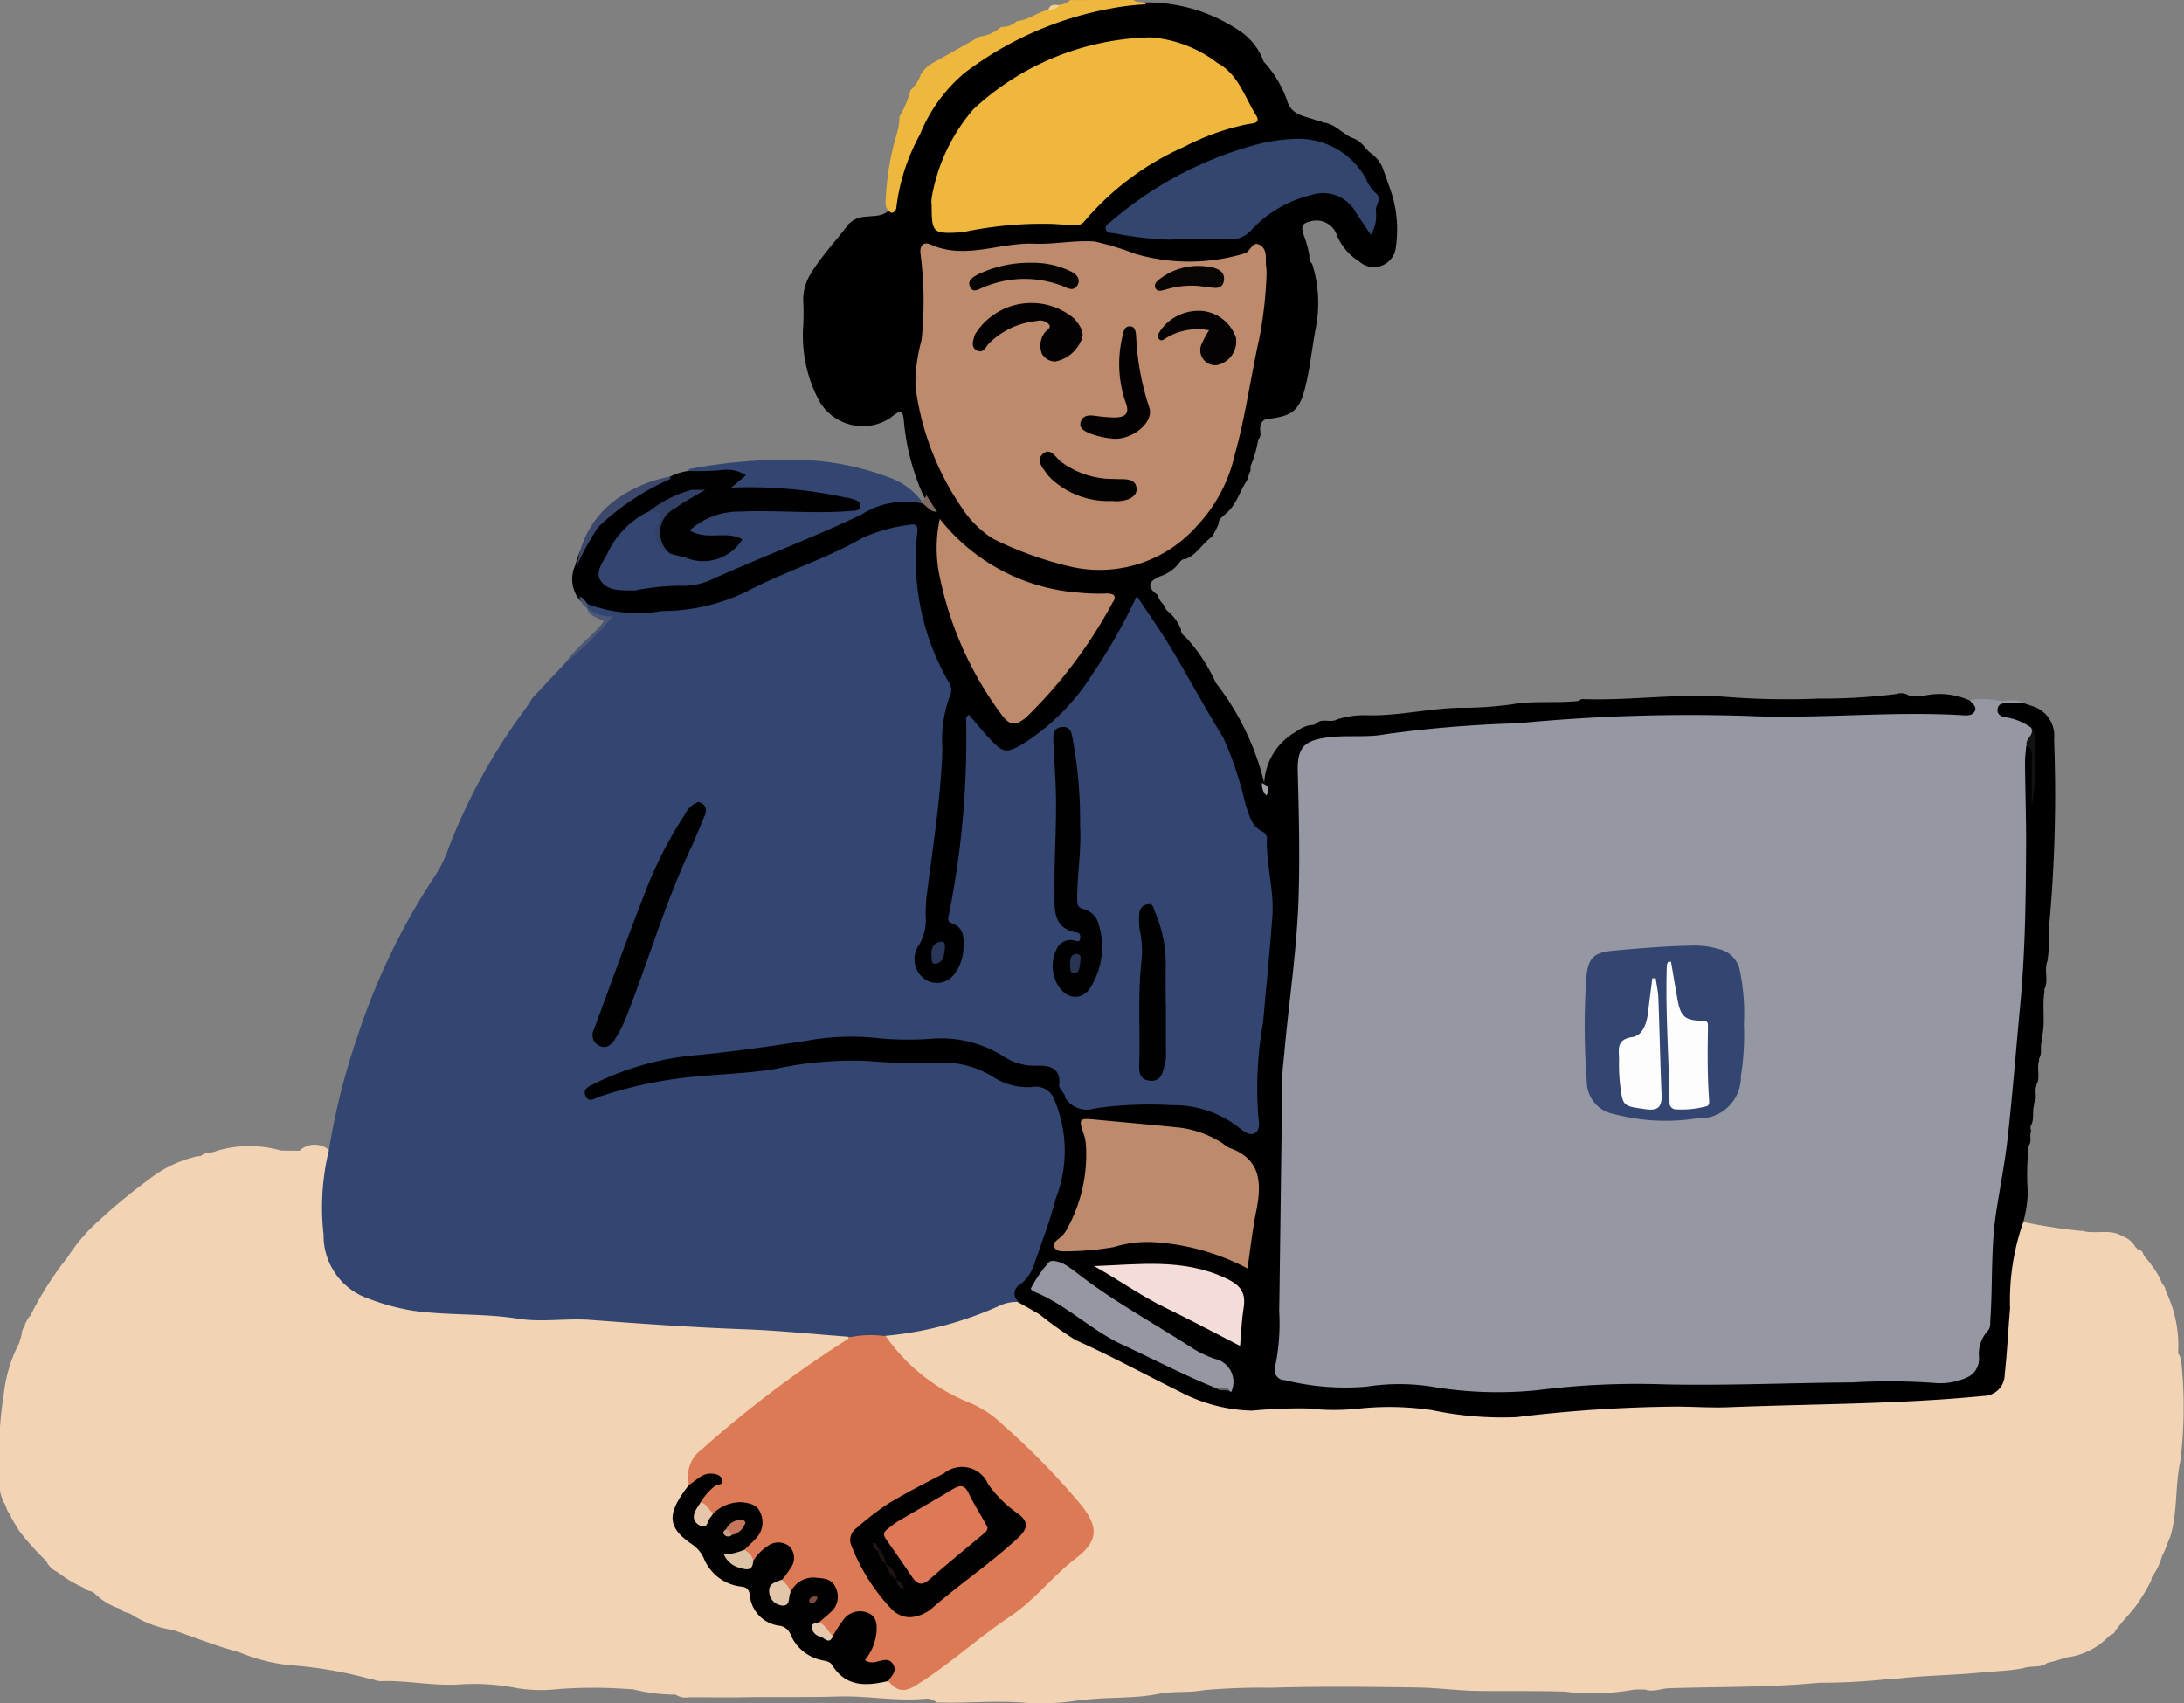
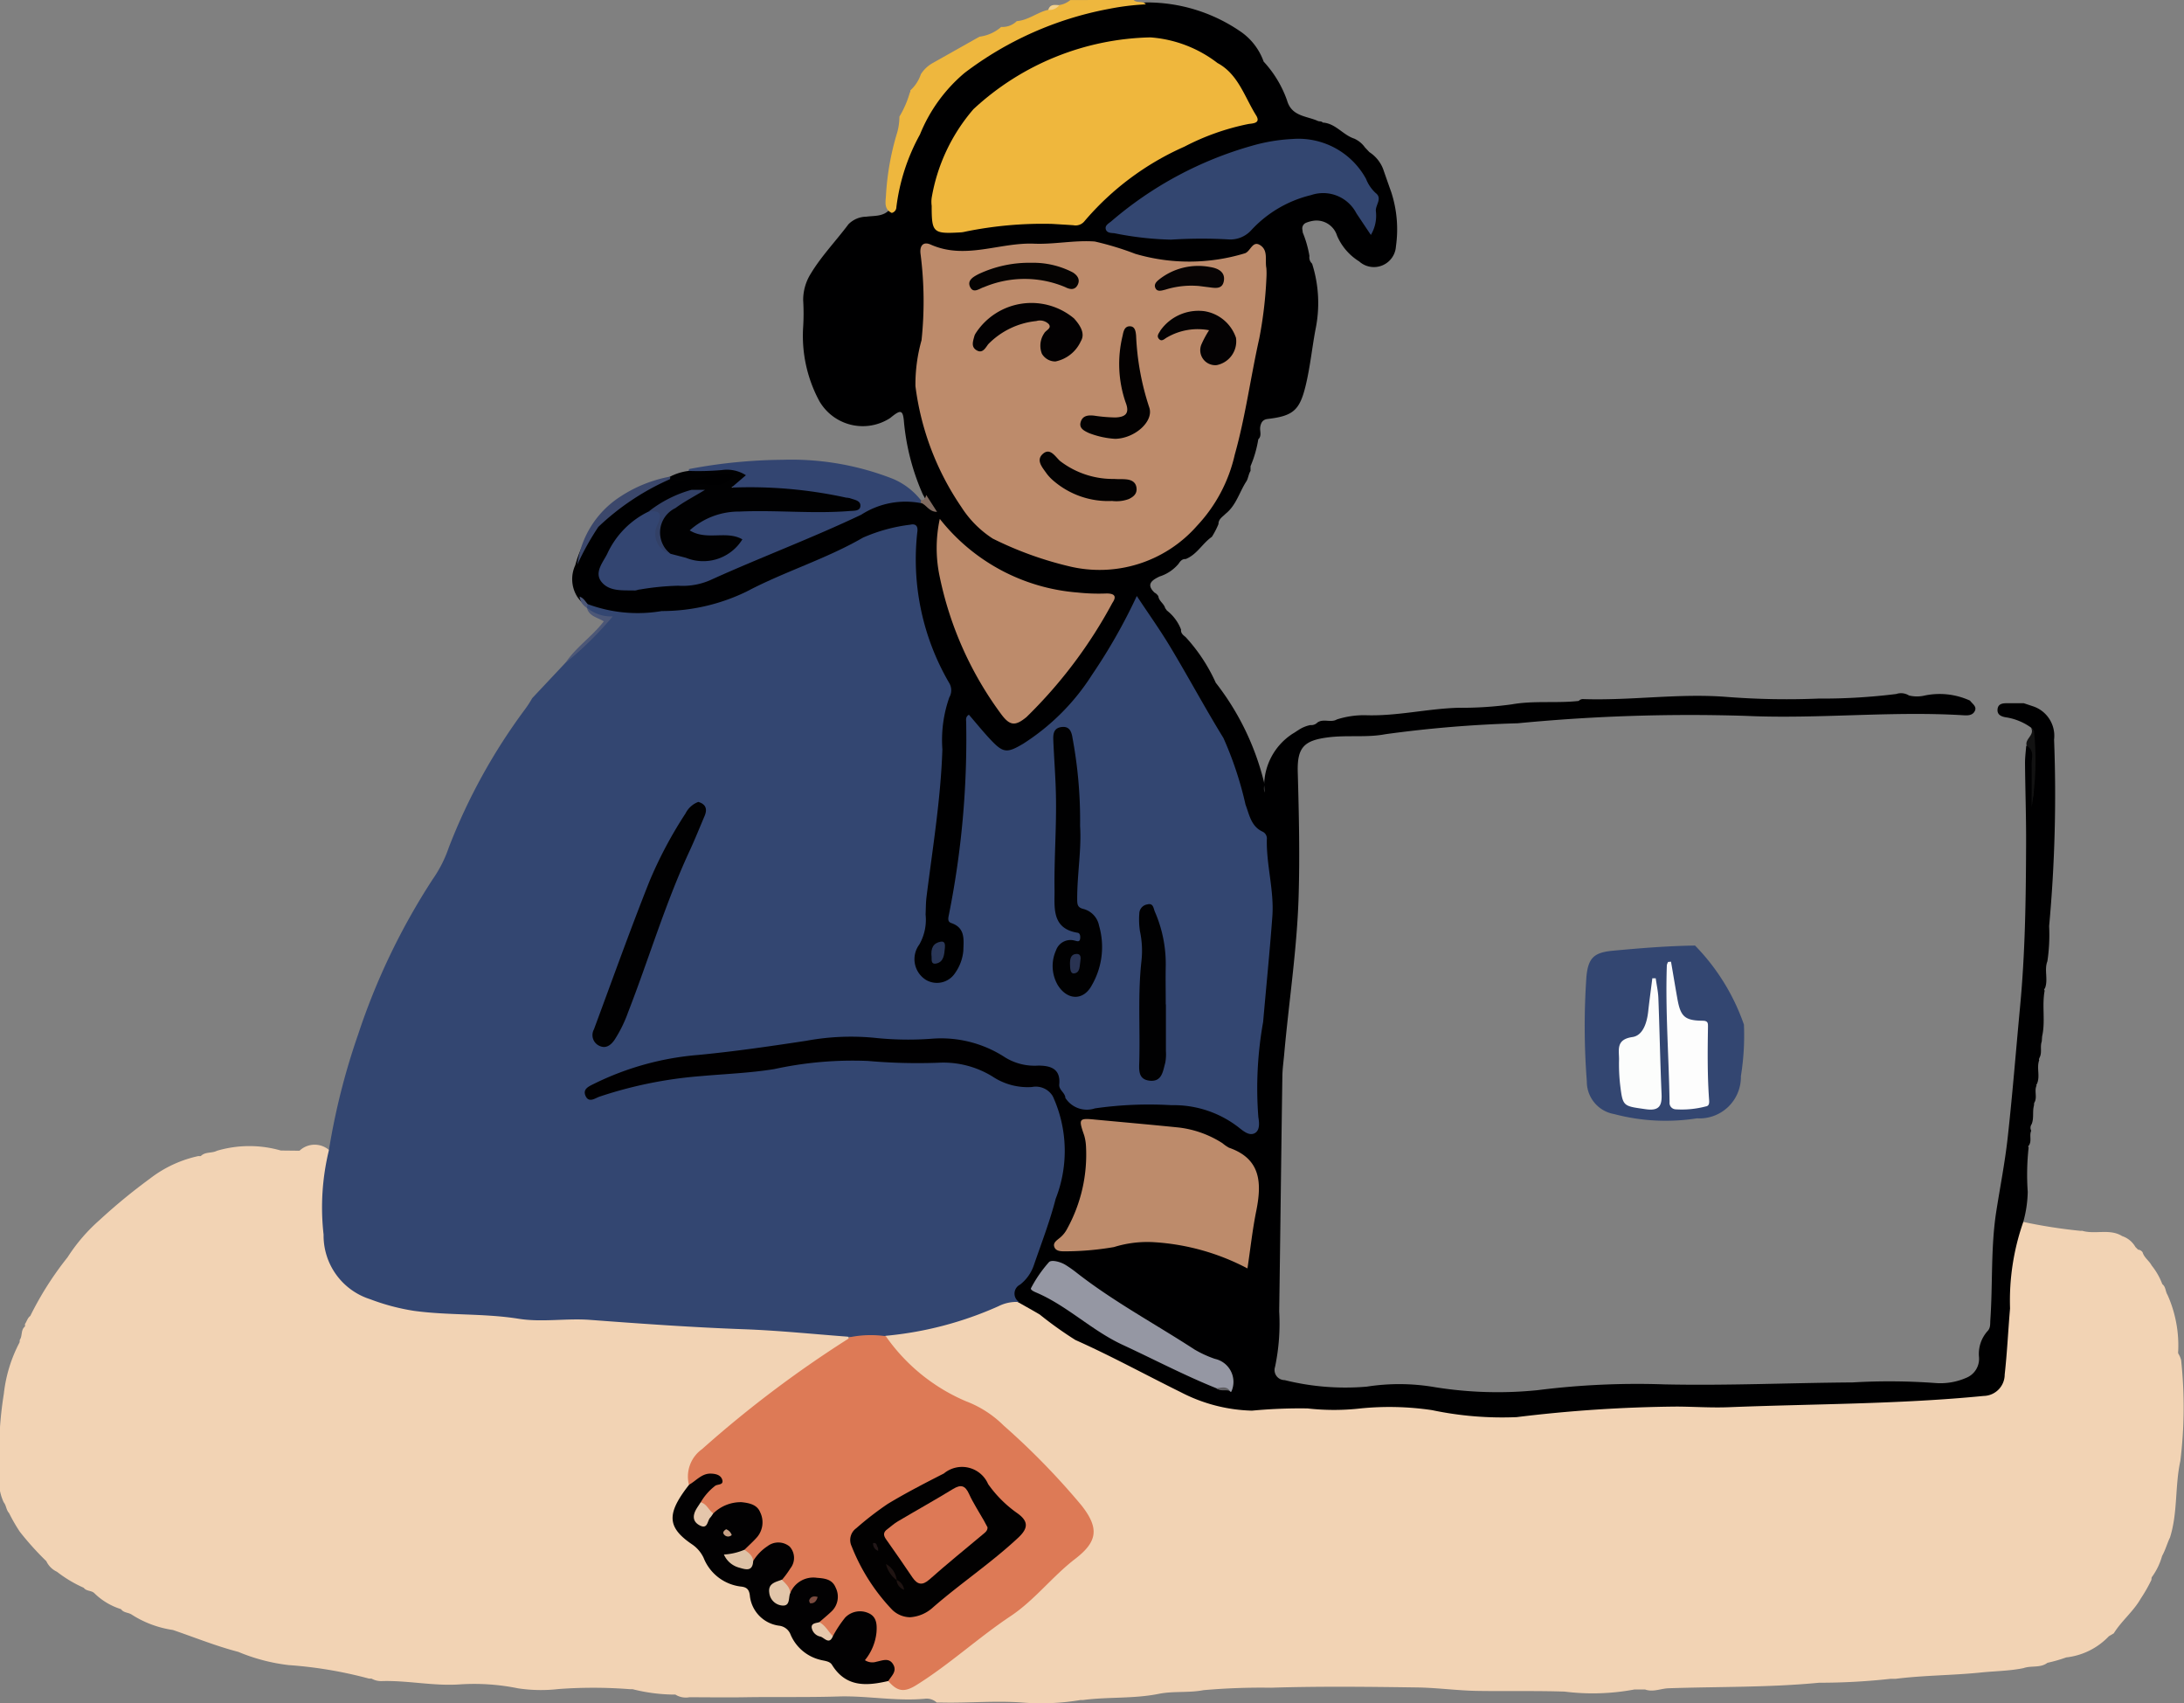
<svg xmlns="http://www.w3.org/2000/svg" width="75.445" height="58.819" viewBox="0 0 75.445 58.819">
  <rect x="0" y="0" width="75.445" height="58.819" fill="#808080" stroke="none" />
  <g id="coworking" transform="translate(-132.766 -247.12)">
    <path id="Path_9109" data-name="Path 9109" d="M207.093,431.187a2.358,2.358,0,0,1,.369.646c.123.092.105.255.18.371h0a4.283,4.283,0,0,1,.369,1.936.28.28,0,0,0,0,.086.809.809,0,0,1,.1.226,15.15,15.15,0,0,1-.026,3.485c-.191.877-.086,1.787-.358,2.646-.1.207-.158.433-.272.635h0a2.3,2.3,0,0,1-.36.741.379.379,0,0,0-.009.086,5.237,5.237,0,0,1-.369.648l0,0c-.253.444-.661.765-.932,1.2l-.169.1a2.4,2.4,0,0,1-1.475.732h0a5.038,5.038,0,0,1-.646.185l0,0c-.248.189-.56.088-.831.185h0c-.49.1-.987.1-1.481.152-.98.1-1.965.094-2.943.218l-.178,0a22.325,22.325,0,0,1-2.457.134c-1.729.167-3.468.132-5.2.191-.27.009-.534.143-.811.042l-.367,0a7.815,7.815,0,0,1-2.415.073c-1.011-.033-2.022-.007-3.033-.024-.683-.013-1.36-.108-2.046-.119-1.686-.024-3.371-.044-5.057.009a22.956,22.956,0,0,0-2.334.084c-.51.1-1.042.026-1.543.127-.872.176-1.756.1-2.628.215l-.042,0-.042,0a8.194,8.194,0,0,1-2.006.086c-.934-.07-1.864.022-2.793,0-.055,0-.11,0-.163,0a.514.514,0,0,0-.38-.134c-1.013.1-2.022-.108-3.028-.075-1.07.033-2.14.009-3.211.026-.642.011-1.286,0-1.927,0a.68.68,0,0,1-.483-.092l-.042,0-.042,0a6.035,6.035,0,0,1-1.389-.185l-.042,0-.042,0a16.253,16.253,0,0,0-2.47-.007,5.316,5.316,0,0,1-1.409-.024,7.6,7.6,0,0,0-2.006-.136c-.908.064-1.8-.141-2.7-.114a.675.675,0,0,1-.354-.086l-.044,0-.044,0a14.577,14.577,0,0,0-2.771-.466,6.437,6.437,0,0,1-1.743-.457v0c-.771-.2-1.508-.5-2.259-.756a3.58,3.58,0,0,1-1.424-.532h0c-.114-.077-.279-.057-.367-.187h0a2.279,2.279,0,0,1-.923-.552h0c-.1-.1-.277-.062-.367-.187v0a4.367,4.367,0,0,1-.923-.552h0a.759.759,0,0,1-.369-.367h0a10.051,10.051,0,0,1-.916-1.017h0a5.83,5.83,0,0,1-.371-.644l0,0c-.1-.105-.094-.262-.185-.371h0a1.751,1.751,0,0,1-.138-1.024,12.675,12.675,0,0,1,.143-2.727,4.952,4.952,0,0,1,.541-1.769.283.283,0,0,0,.007-.086c.1-.141.031-.345.18-.466a.268.268,0,0,0,0-.084c.066-.09.088-.211.185-.281h0a11.206,11.206,0,0,1,1.288-2.026h0a6.08,6.08,0,0,1,1.108-1.288h0a19.915,19.915,0,0,1,1.734-1.426,4.179,4.179,0,0,1,1.677-.782.349.349,0,0,0,.084,0c.154-.156.38-.09.556-.182l0,0a3.952,3.952,0,0,1,2.209-.009l.644.007a.763.763,0,0,1,1.055.007.424.424,0,0,1,.029.314,7.655,7.655,0,0,0-.11,2.512,2.17,2.17,0,0,0,1.481,2.162,6.632,6.632,0,0,0,2.42.481,22.082,22.082,0,0,1,2.38.165,6.694,6.694,0,0,0,1.327.037,17.641,17.641,0,0,1,2.659.114c1.191.07,2.382.207,3.571.22,1.228.015,2.435.29,3.666.215a.665.665,0,0,1,.393.105c.262.248,0,.343-.147.44q-1,.653-1.969,1.336c-1.028.719-1.907,1.617-2.89,2.393a1.083,1.083,0,0,0-.369,1.035,2.854,2.854,0,0,1-.327.6.821.821,0,0,0,.29,1.228,1.974,1.974,0,0,1,.664.741,1.421,1.421,0,0,0,1.017.789.622.622,0,0,1,.56.567.971.971,0,0,0,.758.78.959.959,0,0,1,.661.514.739.739,0,0,0,.294.345c.947.426,1.653,1.472,2.9,1.154a.832.832,0,0,0,1.125-.033c1.338-1.017,2.74-1.956,4.019-3.048.545-.466,1.024-1.007,1.576-1.468a.711.711,0,0,0,.171-.916,2.59,2.59,0,0,0-.448-.69c-.833-.9-1.677-1.784-2.6-2.6A6.363,6.363,0,0,0,165.5,435.7a6.8,6.8,0,0,1-2.057-1.793c-.094-.1-.2-.257-.011-.4a15.285,15.285,0,0,0,3.912-1.061,1.1,1.1,0,0,1,.672-.07,1.559,1.559,0,0,1,.7.341,20.89,20.89,0,0,0,3.975,2.272c.582.314,1.209.585,1.824.857a2.568,2.568,0,0,0,.886.16c1,.075,1.987-.108,2.982,0a11.238,11.238,0,0,0,1.881-.077,22.284,22.284,0,0,1,3.745.308,6.832,6.832,0,0,0,1.373.011,40.4,40.4,0,0,1,4.487-.314c2.147.037,4.292-.057,6.432-.125a43.241,43.241,0,0,0,4.859-.251c.472-.068.664-.233.721-.732.136-1.187.2-2.38.286-3.571a8.616,8.616,0,0,1,.127-.956.779.779,0,0,1,.343-.62,17.987,17.987,0,0,0,1.969.31.28.28,0,0,0,.086,0c.451.136.952-.084,1.384.185h0a.824.824,0,0,1,.457.376l.092.092a.206.206,0,0,1,.156.092C206.838,430.924,207.009,431.025,207.093,431.187Z" transform="translate(0 -140.362)" fill="#f2d3b4" />
-     <path id="Path_9110" data-name="Path 9110" d="M357.787,357.023c.305.046.631-.086.923.094-.182.207-.479.033-.705.224.283.327.833.213,1.042.629.077.262-.167.47-.116.727-.086,1.437.035,2.872.024,4.309-.018,2.578-.248,5.138-.49,7.7-.165,1.743-.541,3.452-.683,5.2-.062.767,0,1.534-.053,2.3a1.635,1.635,0,0,1-.233.828,1.538,1.538,0,0,0-.207.7.994.994,0,0,1-.872.93,1.845,1.845,0,0,1-.547.062c-1.026-.083-2.05.022-3.077.015-1.286-.007-2.573-.026-3.861.059a27.556,27.556,0,0,1-3.215-.037,19.956,19.956,0,0,0-4.123.264,10.145,10.145,0,0,1-2.839-.081,12.8,12.8,0,0,0-3.342-.007,7.024,7.024,0,0,1-2.3-.354c-.286-.055-.393-.325-.363-.618.264-2.4.073-4.813.136-7.217a74.828,74.828,0,0,1,.585-7.744,7.126,7.126,0,0,0,.057-.916c0-1.565-.009-3.129,0-4.694.007-.785.3-1.167,1.081-1.211,1.606-.088,3.2-.33,4.806-.393,1.376-.055,2.747-.231,4.123-.294a44.7,44.7,0,0,1,5.373-.1,25.061,25.061,0,0,0,3.723-.022c1.224-.09,2.452-.035,3.679-.024.27,0,.5,0,.538-.338A2.45,2.45,0,0,1,357.787,357.023Z" transform="translate(-156.034 -85.712)" fill="#9597a3" />
    <path id="Path_9111" data-name="Path 9111" d="M273.112,272.545a2.006,2.006,0,0,0-.875-.352c-.16-.029-.3-.095-.273-.292.026-.174.171-.191.314-.193.2,0,.393,0,.589,0l.325.108a1.074,1.074,0,0,1,.723,1.147,49.688,49.688,0,0,1-.171,6.445,6.165,6.165,0,0,1-.062,1.224l0-.007c-.114.3.037.628-.083.932a.047.047,0,0,0-.009.075c-.1.523.031,1.061-.088,1.582l-.013.178c-.066.18.02.382-.077.558a.571.571,0,0,0-.02.057c0,.009.007.02.009.031-.1.27.048.565-.086.833l-.018.02.013.022c-.09.191.04.413-.083.6l-.007.09c-.059.211.007.437-.081.646a.212.212,0,0,0-.013.224c-.077.163.031.356-.086.514l-.022.029.018.033a8.568,8.568,0,0,0-.031,1.538,4.14,4.14,0,0,1-.16,1.055,8.205,8.205,0,0,0-.451,2.967c-.066.76-.1,1.525-.185,2.283a.74.74,0,0,1-.727.741c-2.927.288-5.867.272-8.8.389-.6.024-1.2-.018-1.793-.022a48.687,48.687,0,0,0-5.542.365,11.771,11.771,0,0,1-2.921-.242,10.005,10.005,0,0,0-2.47-.059,8.1,8.1,0,0,1-1.831,0,17.614,17.614,0,0,0-1.918.077,5.626,5.626,0,0,1-2.455-.635c-1.217-.6-2.406-1.253-3.646-1.806a13.16,13.16,0,0,1-1.231-.879c-.237-.141-.477-.272-.716-.409-.31-.132-.347-.376-.136-.58a5.811,5.811,0,0,0,1.147-2.562,7.037,7.037,0,0,0,.442-2.463,10.3,10.3,0,0,0-.345-1.459c.108-.418.33-.163.523-.09a1.452,1.452,0,0,0,1.376.286,8.856,8.856,0,0,1,3.635.178,3.363,3.363,0,0,1,1.015.527c.11.077.229.191.374.112s.125-.242.1-.374a13.86,13.86,0,0,1,.167-3.248c.066-1.3.33-2.582.327-3.89,0-.771-.189-1.521-.2-2.288a.387.387,0,0,0-.123-.29,2.868,2.868,0,0,1-.78-1.679,6.935,6.935,0,0,0-.8-1.991c-.769-1.325-1.494-2.677-2.369-3.938-.246-.356-.268-.363-.457.02a18.943,18.943,0,0,1-1.723,2.767,6.861,6.861,0,0,1-1.965,1.778c-.571.354-.8.31-1.3-.163-.2-.187-.347-.418-.554-.618a.85.85,0,0,0-.059.483,30.428,30.428,0,0,1-.516,5.806.647.647,0,0,0,.163.622,1.482,1.482,0,0,1-.316,2,.864.864,0,0,1-1.31-.6.884.884,0,0,1,.022-.455c.541-1.459.4-3.019.681-4.518.224-1.191.1-2.426.321-3.611a3.3,3.3,0,0,0-.286-1.951,8.443,8.443,0,0,1-.741-4.213c.031-.235-.07-.314-.288-.27a4.928,4.928,0,0,0-1.409.4,18.964,18.964,0,0,1-2.637,1.193,14.889,14.889,0,0,0-1.446.705,9.86,9.86,0,0,1-4.182.675,2.265,2.265,0,0,1-1.233-.308,1.4,1.4,0,0,1-.369-.36,1.144,1.144,0,0,1-.079-1.1c.47-1.738,1.881-2.45,3.364-3.085a4.213,4.213,0,0,0,1.349-.152.809.809,0,0,1,.749.059.148.148,0,0,1,.042.2.79.79,0,0,1-.714.325c-.224.013-.459-.055-.668.083a9.995,9.995,0,0,0-1.567.8,3.421,3.421,0,0,0-1.47,1.714c-.2.5-.119.644.422.763a1.831,1.831,0,0,0,.683.024,11.838,11.838,0,0,1,1.554-.145,5.7,5.7,0,0,0,2.165-.73c1.477-.675,3-1.248,4.47-1.938a1.9,1.9,0,0,1,1.514-.174.791.791,0,0,1,.343.2c-.081-.134-.163-.268-.235-.407a8,8,0,0,1-.642-2.455c-.035-.47-.112-.47-.479-.169a1.733,1.733,0,0,1-2.45-.589,4.75,4.75,0,0,1-.556-2.562,7.535,7.535,0,0,0,0-.919,1.709,1.709,0,0,1,.262-.914c.371-.615.872-1.132,1.3-1.705a.876.876,0,0,1,.618-.264c.266-.037.558,0,.778-.215a.353.353,0,0,0,.108-.2,9.13,9.13,0,0,1,1.105-3,5.944,5.944,0,0,1,2.721-2.587,8.513,8.513,0,0,1,2.663-.967,12.55,12.55,0,0,1,1.494-.409c.275-.011.549,0,.822-.022a5.7,5.7,0,0,1,3.2.98,2.119,2.119,0,0,1,.837,1.066l-.007-.009a3.851,3.851,0,0,1,.815,1.349c.158.554.672.532,1.066.708.051.022.121,0,.167.055.442.026.694.426,1.086.554a.908.908,0,0,1,.374.308c.051.053.1.105.152.16a1.213,1.213,0,0,1,.5.659c.084.24.167.479.253.719a4.147,4.147,0,0,1,.163,1.875.762.762,0,0,1-1.272.519,1.942,1.942,0,0,1-.763-.888.742.742,0,0,0-.776-.519,1.089,1.089,0,0,0-.3.077.211.211,0,0,0-.123.22c.007.037.011.077.015.114a3.749,3.749,0,0,1,.231.811.291.291,0,0,0,.092.264,4.486,4.486,0,0,1,.114,2.288c-.116.626-.18,1.261-.327,1.883-.209.883-.422,1.088-1.323,1.193-.167.02-.229.123-.255.27s.064.305-.066.431l0-.011a4.005,4.005,0,0,1-.27.941c0,.055,0,.108,0,.163-.068.108-.077.242-.138.352-.246.371-.354.835-.723,1.127-.1.105-.248.18-.246.356a2.8,2.8,0,0,1-.229.442c-.327.226-.516.615-.905.767-.125-.007-.189.077-.248.167a1.4,1.4,0,0,1-.653.435c-.233.114-.492.257-.174.558a.329.329,0,0,1,.132.125c.02.169.193.251.235.409l.059.083a1.533,1.533,0,0,1,.49.659c-.015.127.075.191.158.259A5.887,5.887,0,0,1,244.955,271l-.007-.009a9.126,9.126,0,0,1,1.675,3.444c.02.138-.035.3.044.365-.042-.033-.026-.143-.04-.246a2.153,2.153,0,0,1,.914-1.745,1.241,1.241,0,0,1,.114-.073c.055-.035.11-.073.167-.108a1.138,1.138,0,0,1,.4-.165.3.3,0,0,0,.246-.088c.2-.143.453.011.661-.1l-.009,0a3.068,3.068,0,0,1,1.026-.152c1.07.035,2.116-.226,3.182-.257a12.77,12.77,0,0,0,1.857-.119c.771-.136,1.551-.031,2.321-.119l-.011,0a.2.2,0,0,1,.165-.062c1.653.055,3.305-.207,4.953-.075a26.641,26.641,0,0,0,3.16.057,20.753,20.753,0,0,0,2.688-.158.518.518,0,0,1,.442.051,1.161,1.161,0,0,0,.549,0,2.522,2.522,0,0,1,1.56.178c.084.119.264.211.147.389-.083.127-.24.125-.378.116-2.5-.152-5,.134-7.494.022a61.86,61.86,0,0,0-7.9.255,42.063,42.063,0,0,0-4.575.378c-.637.123-1.314.024-1.971.108-.831.105-1.075.343-1.053,1.189.04,1.426.073,2.85.031,4.276-.053,1.839-.338,3.659-.5,5.489-.022.244-.057.488-.062.732-.04,2.714-.07,5.426-.11,8.14a7.29,7.29,0,0,1-.143,1.916.348.348,0,0,0,.33.457,8.687,8.687,0,0,0,2.837.226,7.263,7.263,0,0,1,2.378.022,13.669,13.669,0,0,0,3.52.1,27.409,27.409,0,0,1,4.4-.2c2.16.046,4.32-.053,6.483-.068a21.667,21.667,0,0,1,2.877.022,2.217,2.217,0,0,0,1.035-.174.708.708,0,0,0,.457-.727,1.18,1.18,0,0,1,.292-.89c.11-.108.092-.248.1-.387.086-1.237.013-2.483.2-3.716.134-.864.305-1.721.4-2.587.167-1.505.286-3.017.428-4.527.174-1.835.2-3.674.207-5.514.007-.965-.029-1.929-.037-2.894,0-.2.026-.4.042-.593.2-.013.222.127.218.27a13.113,13.113,0,0,1,.007,1.551,8.076,8.076,0,0,0-.068-1.866C273.088,272.934,273.316,272.734,273.112,272.545Z" transform="translate(-70.192 -0.301)" fill="#000001" />
    <path id="Path_9115" data-name="Path 9115" d="M190.7,335.552c.382-.409.767-.815,1.149-1.224.481-.5,1.006-.96,1.494-1.545a.92.92,0,0,1-.754-.358l0,0a.09.09,0,0,1,.029-.125,4.949,4.949,0,0,0,2.56.24,6.7,6.7,0,0,0,2.923-.67c1.312-.694,2.743-1.123,4.028-1.866a5.771,5.771,0,0,1,1.631-.446c.2-.046.277.057.244.262a8.465,8.465,0,0,0,1.1,5.2.487.487,0,0,1,.007.5,4.449,4.449,0,0,0-.24,1.8c-.057,1.716-.336,3.4-.549,5.1-.024.2-.022.4-.031.6a1.724,1.724,0,0,1-.218,1.039.845.845,0,0,0,.226,1.217.748.748,0,0,0,1.015-.24,1.564,1.564,0,0,0,.281-.767c.011-.382.075-.787-.418-.954-.127-.044-.108-.154-.084-.27a30.922,30.922,0,0,0,.6-6.659c0-.086-.033-.187.094-.266.253.292.5.6.767.881.422.444.556.45,1.112.119a7.741,7.741,0,0,0,2.378-2.384,19.391,19.391,0,0,0,1.543-2.716c.413.624.813,1.184,1.167,1.776.622,1.035,1.193,2.1,1.826,3.129a12.238,12.238,0,0,1,.763,2.3c.134.354.191.752.593.936a.263.263,0,0,1,.143.268c-.018.89.255,1.762.191,2.652-.09,1.22-.213,2.435-.319,3.652a12.97,12.97,0,0,0-.165,3.288c.033.193.057.455-.125.552s-.369-.053-.53-.18a3.65,3.65,0,0,0-2.343-.787,13.163,13.163,0,0,0-2.646.11.881.881,0,0,1-1.033-.378.825.825,0,0,1-.316-.437.613.613,0,0,0-.7-.523,2.491,2.491,0,0,1-1.38-.446,2.937,2.937,0,0,0-1.567-.468c-1.086-.035-2.171-.018-3.259-.083a11.169,11.169,0,0,0-2.734.294c-.967.185-1.947.213-2.918.338a10.732,10.732,0,0,0-3.09.842,1.311,1.311,0,0,0-.279.16.145.145,0,0,0-.07.112.1.1,0,0,0,.149.048,17.424,17.424,0,0,1,2.316-.56,7.813,7.813,0,0,1,1.914-.207c1.244-.059,2.461-.314,3.7-.433a8.8,8.8,0,0,1,1.879,0,17.54,17.54,0,0,0,2.068.033,3.337,3.337,0,0,1,1.758.444,2.584,2.584,0,0,0,1.442.393c.356-.011.635.1.69.512a4.521,4.521,0,0,1,.073,3.481c-.2.78-.494,1.538-.756,2.3a1.43,1.43,0,0,1-.475.666.346.346,0,0,0-.033.6,1.367,1.367,0,0,0-.708.143,12.278,12.278,0,0,1-3.9,1.024,2.055,2.055,0,0,1-1.244.035c-1.22-.09-2.437-.218-3.657-.262-1.773-.064-3.545-.191-5.314-.323-.828-.062-1.657.092-2.474-.04-1.2-.191-2.415-.108-3.613-.273a7.455,7.455,0,0,1-1.505-.4,2.305,2.305,0,0,1-1.611-2.233,8.345,8.345,0,0,1,.182-2.905,23.534,23.534,0,0,1,1.009-4,23.055,23.055,0,0,1,2.58-5.369,4.392,4.392,0,0,0,.558-1.105,20.182,20.182,0,0,1,2.635-4.771A3.6,3.6,0,0,0,190.7,335.552Z" transform="translate(-39.551 -64.316)" fill="#334671" />
    <path id="Path_9116" data-name="Path 9116" d="M246.477,457a3.64,3.64,0,0,1,1.244-.035,6.454,6.454,0,0,0,2.773,2.248,3.721,3.721,0,0,1,1.3.839,25.088,25.088,0,0,1,2.688,2.758c.622.793.549,1.253-.218,1.844-.782.6-1.4,1.422-2.224,1.973-1.121.747-2.11,1.666-3.252,2.38-.424.266-.661.24-.982-.132.064-.534.064-.534-.512-.541-.334,0-.418-.125-.275-.426a2.048,2.048,0,0,0,.233-.642c.026-.235.051-.483-.209-.6a.6.6,0,0,0-.736.209c-.136.16-.167.4-.4.486-.279-.057-.389-.288-.514-.5.009-.176.16-.246.259-.354.314-.336.36-.617.138-.879a.791.791,0,0,0-.96-.094c-.163.088-.209.305-.413.334a1,1,0,0,1-.334-.475c0-.149.108-.246.171-.365.13-.237.237-.505-.011-.705-.266-.213-.512-.051-.73.143-.121.108-.193.284-.387.3a.745.745,0,0,1-.319-.42.635.635,0,0,1,.233-.38.74.74,0,0,0,.145-.921c-.119-.226-.587-.286-.925-.147-.169.068-.3.213-.49.24-.244-.04-.347-.255-.508-.4-.009-.409.435-.5.587-.822-.382-.24-.6.251-.93.176a1.161,1.161,0,0,1,.453-1.226,39.148,39.148,0,0,1,5.032-3.8A.374.374,0,0,0,246.477,457Z" transform="translate(-84.355 -163.696)" fill="#dd7a56" />
    <path id="Path_9117" data-name="Path 9117" d="M242.571,482.841a.86.86,0,0,1,.921-.525c.266.02.527.046.646.336a.7.7,0,0,1-.156.839c-.132.125-.272.24-.409.358-.127.44.171.461.472.481a4.106,4.106,0,0,1,.424-.642.714.714,0,0,1,.8-.154c.292.125.3.4.281.664a1.8,1.8,0,0,1-.4.963.47.47,0,0,0,.4.053c.209-.042.433-.149.576.092s-.062.4-.167.574c-.752.174-1.464.224-1.947-.56-.081-.132-.268-.132-.415-.174a1.5,1.5,0,0,1-1.013-.864.482.482,0,0,0-.4-.312,1.166,1.166,0,0,1-1.009-1.044c-.026-.213-.112-.288-.31-.308a1.585,1.585,0,0,1-1.286-.989,1.16,1.16,0,0,0-.407-.473c-.787-.536-.857-.971-.312-1.762.068-.1.145-.2.218-.294.248-.138.442-.4.765-.382.158.007.325.046.378.209.059.189-.149.152-.237.207a1.978,1.978,0,0,0-.51.58.314.314,0,0,1,.009.09c0,.169-.209.371.009.5.178.1.251-.185.418-.209a1.355,1.355,0,0,1,.978-.391c.275.029.536.086.642.345a.791.791,0,0,1-.1.857c-.138.158-.3.3-.446.448-.066.222-.29.176-.477.277.251.231.483.354.78.11a1.624,1.624,0,0,1,.5-.519.613.613,0,0,1,.763.015.581.581,0,0,1,.026.752,3.376,3.376,0,0,1-.294.4.562.562,0,0,1-.077.112c-.185.165-.341.349-.086.56S242.411,482.9,242.571,482.841Z" transform="translate(-82.506 -180.703)" fill="#020102" />
-     <path id="Path_9118" data-name="Path 9118" d="M387.354,398.458a8.811,8.811,0,0,1-.105,1.78,1.429,1.429,0,0,1-1.518,1.457,6.946,6.946,0,0,1-2.859-.147,1.136,1.136,0,0,1-.945-1.132,24.626,24.626,0,0,1-.013-3.624c.064-.644.266-.826.916-.886.945-.088,1.888-.165,2.835-.178a2.915,2.915,0,0,1,.815.119.949.949,0,0,1,.741.782A7.347,7.347,0,0,1,387.354,398.458Z" transform="translate(-194.345 -115.951)" fill="#334671" />
+     <path id="Path_9118" data-name="Path 9118" d="M387.354,398.458a8.811,8.811,0,0,1-.105,1.78,1.429,1.429,0,0,1-1.518,1.457,6.946,6.946,0,0,1-2.859-.147,1.136,1.136,0,0,1-.945-1.132,24.626,24.626,0,0,1-.013-3.624c.064-.644.266-.826.916-.886.945-.088,1.888-.165,2.835-.178A7.347,7.347,0,0,1,387.354,398.458Z" transform="translate(-194.345 -115.951)" fill="#334671" />
    <path id="Path_9119" data-name="Path 9119" d="M451.45,361.45c.04.044.112.088.112.13a9.873,9.873,0,0,1-.083,2.619c0-.5.007-1,0-1.492,0-.215.1-.47-.169-.62C451.224,361.843,451.611,361.709,451.45,361.45Z" transform="translate(-248.531 -89.205)" fill="#121212" />
    <path id="Path_9120" data-name="Path 9120" d="M288.712,286.319a14.312,14.312,0,0,1-.246,2.088c-.3,1.336-.477,2.7-.848,4.019a5.273,5.273,0,0,1-1.3,2.452,4.478,4.478,0,0,1-4.435,1.4,12.218,12.218,0,0,1-2.626-.954,3.61,3.61,0,0,1-1.09-1.1,9.507,9.507,0,0,1-1.58-4.167,5.65,5.65,0,0,1,.211-1.584,12.757,12.757,0,0,0-.033-2.967c-.042-.3.092-.45.349-.336,1.2.534,2.378-.079,3.569-.031.7.029,1.406-.127,2.1-.075a10.271,10.271,0,0,1,1.4.426,6.6,6.6,0,0,0,3.789-.02c.2-.073.264-.472.549-.262.253.187.136.51.189.774A2.584,2.584,0,0,1,288.712,286.319Z" transform="translate(-112.198 -29.603)" fill="#bd8b6b" />
    <path id="Path_9121" data-name="Path 9121" d="M283.359,259.427a13.3,13.3,0,0,0-3.008.268.846.846,0,0,1-.18.026c-.932.053-.978.007-.978-.919a1.041,1.041,0,0,1,0-.275,6.291,6.291,0,0,1,1.442-3.061,9.273,9.273,0,0,1,6.114-2.481,4.314,4.314,0,0,1,2.318.886c.716.385.932,1.165,1.329,1.8.187.294-.13.283-.272.308a8.309,8.309,0,0,0-2.2.78,9.64,9.64,0,0,0-3.463,2.587.394.394,0,0,1-.371.127C283.85,259.456,283.606,259.443,283.359,259.427Z" transform="translate(-114.243 -4.574)" fill="#efb73d" />
    <path id="Path_9122" data-name="Path 9122" d="M305.118,428.155a7.949,7.949,0,0,0-3.211-.905,3.862,3.862,0,0,0-1.4.167,10.017,10.017,0,0,1-1.642.147c-.143,0-.343.015-.411-.132-.079-.171.1-.257.213-.36a1,1,0,0,0,.222-.286,5.31,5.31,0,0,0,.65-2.87,1.606,1.606,0,0,0-.062-.358c-.2-.578-.189-.6.4-.541.958.09,1.918.174,2.877.272a3.565,3.565,0,0,1,1.5.541,1.343,1.343,0,0,0,.226.156c1.108.385,1.134,1.22.943,2.178C305.293,426.8,305.223,427.456,305.118,428.155Z" transform="translate(-129.259 -137.227)" fill="#bd8b6b" />
    <path id="Path_9123" data-name="Path 9123" d="M280.1,328.67a6.726,6.726,0,0,0,4.762,2.543,6.813,6.813,0,0,0,1,.033c.233,0,.376.068.2.325a16.267,16.267,0,0,1-2.969,3.945c-.38.31-.565.308-.864-.09a12.079,12.079,0,0,1-2.129-4.742A4.739,4.739,0,0,1,280.1,328.67Z" transform="translate(-114.869 -63.629)" fill="#bd8b6b" />
    <path id="Path_9124" data-name="Path 9124" d="M315.716,272.274c-.187-.277-.343-.512-.5-.747a1.293,1.293,0,0,0-1.565-.629,4.12,4.12,0,0,0-2.066,1.211.973.973,0,0,1-.8.319,16.463,16.463,0,0,0-1.976.009,11.151,11.151,0,0,1-1.954-.222c-.1-.011-.273,0-.3-.156-.02-.116.1-.182.182-.246a12.775,12.775,0,0,1,4.876-2.62,6.135,6.135,0,0,1,1.4-.233,2.659,2.659,0,0,1,2.536,1.378,1.308,1.308,0,0,0,.33.486c.253.191-.02.422.011.639A1.3,1.3,0,0,1,315.716,272.274Z" transform="translate(-135.594 -17.04)" fill="#334670" />
    <path id="Path_9125" data-name="Path 9125" d="M229.967,319.753a.225.225,0,0,1,.018-.066,17.883,17.883,0,0,1,3.228-.319,9.6,9.6,0,0,1,3.808.657,2.434,2.434,0,0,1,.974.745c.029.022.037.044.026.064s-.02.031-.031.031a2.815,2.815,0,0,0-2.061.4c-1.683.8-3.426,1.453-5.122,2.217a2.38,2.38,0,0,1-1.2.235,9.141,9.141,0,0,0-1.319.13c-.059,0-.121.035-.18.035-.411-.011-.881.044-1.154-.3-.257-.325.057-.677.2-.965a3.014,3.014,0,0,1,1.444-1.468c.459-.088.534-.018.437.409-.134.589-.059.767.4.941a3.5,3.5,0,0,0,1.176.176,1.708,1.708,0,0,0,.319-.031c.235-.068.585-.158.563-.385-.026-.257-.378-.125-.589-.149a3.261,3.261,0,0,1-.637-.059c-.338-.105-.387-.286-.119-.519a2.13,2.13,0,0,1,1.314-.49,23.313,23.313,0,0,1,2.984.013,3.424,3.424,0,0,0,1.171-.136,10.2,10.2,0,0,0-1.767-.374,11.743,11.743,0,0,0-1.925-.1c-.165,0-.38.029-.451-.149s.178-.218.248-.38c-.369-.255-.769-.09-1.154-.057C230.35,319.873,230.141,319.937,229.967,319.753Z" transform="translate(-73.412 -56.368)" fill="#334571" />
    <path id="Path_9126" data-name="Path 9126" d="M240.881,412.144a.683.683,0,0,0-.756-.38,2.191,2.191,0,0,1-1.352-.358,3.231,3.231,0,0,0-1.881-.481,19.478,19.478,0,0,1-2.428-.062,12.724,12.724,0,0,0-3.235.281c-.846.138-1.7.167-2.554.244a14.634,14.634,0,0,0-3.485.708c-.152.053-.367.226-.481-.022s.127-.338.3-.426a9.94,9.94,0,0,1,3.6-.993c1.246-.119,2.483-.3,3.723-.488a8.474,8.474,0,0,1,2.463-.092,10.965,10.965,0,0,0,1.881.02,4.042,4.042,0,0,1,2.529.648,1.943,1.943,0,0,0,1.141.281c.415,0,.778.1.725.651-.018.185.189.275.211.448C241.154,412.265,240.989,411.738,240.881,412.144Z" transform="translate(-71.714 -127.101)" fill="#010001" />
    <path id="Path_9127" data-name="Path 9127" d="M301.223,449.7c-1.105-.444-2.16-1-3.239-1.5s-1.921-1.36-3.011-1.817c-.07-.031-.182-.088-.152-.141a4.479,4.479,0,0,1,.622-.9c.088-.088.4-.011.58.105a4.072,4.072,0,0,1,.374.264c1.279,1,2.714,1.767,4.07,2.65a3.829,3.829,0,0,0,.708.325.814.814,0,0,1,.567,1.13.032.032,0,0,1-.029.007c-.013-.007-.022-.022-.033-.033C301.548,449.67,301.361,449.8,301.223,449.7Z" transform="translate(-126.439 -154.634)" fill="#9597a3" />
    <path id="Path_9128" data-name="Path 9128" d="M237.257,320.98a9.417,9.417,0,0,0,1.143-.029,1.218,1.218,0,0,1,.835.178c-.147.125-.281.242-.5.428a15.531,15.531,0,0,1,3.958.345.925.925,0,0,1,.136.02c.152.057.382.079.36.281-.02.174-.235.149-.382.163-1.266.1-2.534-.04-3.8.018a2.54,2.54,0,0,0-1.714.65c.591.365,1.268-.009,1.82.31a1.589,1.589,0,0,1-1.949.637l-.532-.138a.928.928,0,0,1-.037-1.547,2.782,2.782,0,0,1,.8-.523c.218-.1-.079-.079-.035-.141.178-.294.468-.163.71-.171a.753.753,0,0,0,.754-.347c-.776-.119-1.479.314-2.209.154-.024-.022-.033-.044-.022-.064s.02-.029.029-.029A1.853,1.853,0,0,1,237.257,320.98Z" transform="translate(-80.702 -57.596)" fill="#010102" />
    <path id="Path_9129" data-name="Path 9129" d="M275.96,248.05a.706.706,0,0,0,.538-.2c.4-.031.708-.305,1.086-.391.108-.1.259-.1.382-.165a.761.761,0,0,0,.38-.171l2.187-.007c.114.127.314.015.424.154a8.648,8.648,0,0,0-1.27.156,11.815,11.815,0,0,0-4.993,2.213,5.444,5.444,0,0,0-1.54,2.125,6.935,6.935,0,0,0-.815,2.51.207.207,0,0,1-.16.2c-.275-.13-.213-.382-.2-.6a9.189,9.189,0,0,1,.365-2.1,2.033,2.033,0,0,0,.1-.626,3.485,3.485,0,0,0,.36-.831.079.079,0,0,0,.015-.073,1.334,1.334,0,0,0,.367-.563h0a1.16,1.16,0,0,1,.378-.367l0,0,1.646-.927A1.4,1.4,0,0,0,275.96,248.05Z" transform="translate(-108.608 0)" fill="#eeb73e" />
-     <path id="Path_9130" data-name="Path 9130" d="M309.8,448.586c-.91-.468-1.745-.916-2.591-1.325s-1.617-.971-2.452-1.433c1.536-.053,3.059-.277,4.54.415.552.257.714.521.62,1.072C309.852,447.718,309.843,448.133,309.8,448.586Z" transform="translate(-134.197 -154.981)" fill="#f4dcd8" />
    <path id="Path_9131" data-name="Path 9131" d="M226.728,322.02a.247.247,0,0,1-.009.09,8.606,8.606,0,0,0-2.474,1.648,9.459,9.459,0,0,0-.725,1.3,3.3,3.3,0,0,1,1.486-2.347A4.655,4.655,0,0,1,226.728,322.02Z" transform="translate(-70.81 -58.44)" fill="#3b476b" />
    <path id="Path_9132" data-name="Path 9132" d="M236.242,324.1h.468c-.4.244-.732.413-1.024.631a.935.935,0,0,0-.171,1.58.712.712,0,0,1-.431-1.042c.165-.4.013-.448-.314-.426A4.2,4.2,0,0,1,236.242,324.1Z" transform="translate(-79.588 -60.063)" fill="#324066" />
    <path id="Path_9133" data-name="Path 9133" d="M279.181,395.641c-.04-.321.064-.49.31-.536.158-.031.158.108.149.211-.022.224-.033.488-.3.543C279.139,395.9,279.19,395.689,279.181,395.641Z" transform="translate(-114.233 -115.461)" fill="#293657" />
    <path id="Path_9134" data-name="Path 9134" d="M277.52,325.2c0-.031,0-.064,0-.095.132.013.156-.083.185-.178l.374.582C277.793,325.512,277.711,325.253,277.52,325.2Z" transform="translate(-112.943 -60.711)" fill="#816b60" />
-     <path id="Path_9135" data-name="Path 9135" d="M331.129,370.17l.174.1a.352.352,0,0,1-.022.334A.524.524,0,0,1,331.129,370.17Z" transform="translate(-154.767 -96.009)" fill="#9e9ea6" />
    <path id="Path_9136" data-name="Path 9136" d="M224.161,341.151c-.009.042-.02.084-.029.125a.51.51,0,0,1-.253-.387C224.014,340.934,224.076,341.055,224.161,341.151Z" transform="translate(-71.091 -73.163)" fill="#4c5777" />
    <path id="Path_9137" data-name="Path 9137" d="M323.97,465.2c.16,0,.338-.094.462.092C324.28,465.246,324.1,465.325,323.97,465.2Z" transform="translate(-149.186 -170.138)" fill="#5f5e62" />
    <path id="Path_9138" data-name="Path 9138" d="M222.391,342.63a1.313,1.313,0,0,0,.892.3,11.869,11.869,0,0,1-1.633,1.606c.36-.543.919-.908,1.325-1.435C222.753,342.96,222.461,342.927,222.391,342.63Z" transform="translate(-69.351 -74.521)" fill="#4c5777" />
    <path id="Path_9139" data-name="Path 9139" d="M297.932,247.908a.437.437,0,0,1-.382.165C297.609,247.862,297.779,247.9,297.932,247.908Z" transform="translate(-128.572 -0.61)" fill="#f2d18d" />
    <path id="Path_9140" data-name="Path 9140" d="M299.2,364.789c.053.8-.1,1.653-.1,2.51,0,.2.007.308.224.358a.742.742,0,0,1,.532.578,2.635,2.635,0,0,1-.242,2.039c-.29.563-.861.545-1.191,0a1.314,1.314,0,0,1-.053-1.193.529.529,0,0,1,.633-.336c.081.015.187.077.2-.077.009-.079-.007-.178-.086-.191-.936-.145-.787-.932-.8-1.508-.015-1.083.073-2.169.048-3.257-.013-.626-.064-1.25-.09-1.877-.009-.2,0-.418.266-.461.3-.048.367.169.4.389A15.493,15.493,0,0,1,299.2,364.789Z" transform="translate(-129.123 -89.142)" fill="#010102" />
    <path id="Path_9141" data-name="Path 9141" d="M229.579,373.15c.253.075.321.24.218.483-.174.409-.338.82-.525,1.222-.837,1.806-1.4,3.714-2.121,5.566a4.581,4.581,0,0,1-.464.943c-.125.182-.3.33-.547.2a.408.408,0,0,1-.167-.558c.633-1.705,1.244-3.419,1.916-5.109a14.5,14.5,0,0,1,1.248-2.349A.809.809,0,0,1,229.579,373.15Z" transform="translate(-72.69 -98.334)" fill="#010102" />
    <path id="Path_9142" data-name="Path 9142" d="M312.751,392.69c0,.536,0,1.072,0,1.609a1.593,1.593,0,0,1-.024.411c-.081.286-.11.659-.538.613-.409-.044-.365-.385-.358-.677.031-1.147-.053-2.3.073-3.441a3.253,3.253,0,0,0-.051-1.05,2.682,2.682,0,0,1-.022-.6.328.328,0,0,1,.279-.321c.207-.053.209.134.257.248a4.5,4.5,0,0,1,.378,1.872c-.009.444,0,.888,0,1.334A.013.013,0,0,1,312.751,392.69Z" transform="translate(-139.709 -110.879)" fill="#010102" />
    <path id="Path_9143" data-name="Path 9143" d="M268.489,482.884a.9.9,0,0,1-.62-.259,6.762,6.762,0,0,1-1.4-2.193.5.5,0,0,1,.16-.622,10.835,10.835,0,0,1,1.09-.842c.629-.38,1.283-.716,1.938-1.05a.981.981,0,0,1,1.527.367,4.155,4.155,0,0,0,1,1c.4.281.391.521.044.848-.93.87-1.993,1.578-2.951,2.413A1.291,1.291,0,0,1,268.489,482.884Z" transform="translate(-104.284 -179.909)" fill="#020101" />
    <path id="Path_9144" data-name="Path 9144" d="M254.395,495.849c-.07.16.007.453-.272.433a.492.492,0,0,1-.453-.44c-.048-.33.22-.369.435-.453C254.23,495.524,254.384,495.643,254.395,495.849Z" transform="translate(-94.33 -193.711)" fill="#e2c6aa" />
    <path id="Path_9145" data-name="Path 9145" d="M247.571,491.069c-.018.367-.246.3-.477.231a.8.8,0,0,1-.534-.455,2.119,2.119,0,0,0,.708-.165C247.41,490.779,247.553,490.876,247.571,491.069Z" transform="translate(-88.787 -190.036)" fill="#dec2a6" />
    <path id="Path_9146" data-name="Path 9146" d="M242.487,483.61a.964.964,0,0,1-.1.145c-.11.105-.081.413-.358.275-.259-.13-.257-.345-.123-.574.046-.077.1-.152.145-.226C242.265,483.278,242.326,483.5,242.487,483.61Z" transform="translate(-85.083 -184.223)" fill="#e5c6ab" />
    <path id="Path_9147" data-name="Path 9147" d="M261.081,502.551c-.127.316-.3.048-.433.015a.376.376,0,0,1-.3-.31c-.015-.156.154-.154.264-.187C260.821,502.178,260.922,502.393,261.081,502.551Z" transform="translate(-99.543 -198.923)" fill="#e6c8ac" />
-     <path id="Path_9148" data-name="Path 9148" d="M246.91,486.3a.222.222,0,0,1,.02-.04.56.56,0,0,1,.565-.277c.033.007.086.073.079.094a.6.6,0,0,1-.47.42A.231.231,0,0,1,246.91,486.3Z" transform="translate(-89.06 -186.366)" fill="#c4775c" />
    <path id="Path_9149" data-name="Path 9149" d="M260.254,498.036c-.04.145-.116.229-.255.22-.015,0-.048-.081-.037-.11C260.008,498.04,260.092,497.988,260.254,498.036Z" transform="translate(-99.242 -195.762)" fill="#7c4c40" />
    <path id="Path_9150" data-name="Path 9150" d="M246.562,487.46a.325.325,0,0,1,.193.2.179.179,0,0,1-.27-.024C246.428,487.559,246.5,487.5,246.562,487.46Z" transform="translate(-88.712 -187.524)" fill="#c69f84" />
    <path id="Path_9151" data-name="Path 9151" d="M394.876,398.26c.075.431.145.861.222,1.29.108.6.251.743.866.749.2,0,.189.094.189.22-.013.842-.022,1.683.04,2.525.007.1,0,.2-.116.215a3.263,3.263,0,0,1-1.042.1.222.222,0,0,1-.209-.248c-.024-1.576-.149-3.151-.094-4.729a.383.383,0,0,1,.044-.114C394.808,398.267,394.841,398.264,394.876,398.26Z" transform="translate(-204.386 -117.926)" fill="#fdfdfd" />
    <path id="Path_9152" data-name="Path 9152" d="M388.511,400.862c.031.231.084.461.092.694.042,1.1.062,2.206.11,3.307.018.411-.088.587-.549.521-.78-.112-.791-.084-.883-.85a6.414,6.414,0,0,1-.037-.872c0-.336-.11-.688.464-.771.363-.053.5-.494.543-.883s.095-.765.143-1.147C388.43,400.862,388.47,400.862,388.511,400.862Z" transform="translate(-198.549 -119.955)" fill="#fcfdfc" />
    <path id="Path_9153" data-name="Path 9153" d="M288.56,296.705a.538.538,0,0,1-.468-.268.76.76,0,0,1,.077-.7c.055-.112.277-.174.16-.323a.429.429,0,0,0-.429-.105,2.7,2.7,0,0,0-1.661.8c-.094.123-.193.332-.4.211s-.123-.321-.077-.5a.481.481,0,0,1,.04-.083,2.294,2.294,0,0,1,3.4-.519c.2.222.4.514.237.785A1.233,1.233,0,0,1,288.56,296.705Z" transform="translate(-119.335 -37.101)" fill="#030102" />
    <path id="Path_9154" data-name="Path 9154" d="M303.783,302.277a2.993,2.993,0,0,1-.905-.2c-.171-.081-.358-.169-.277-.4.073-.211.268-.222.462-.2a5.477,5.477,0,0,0,.73.062c.327-.013.512-.123.352-.525a4.081,4.081,0,0,1-.1-2.307c.029-.156.073-.33.264-.316.169.011.187.191.2.323a9.084,9.084,0,0,0,.453,2.474C305.134,301.668,304.466,302.266,303.783,302.277Z" transform="translate(-132.497 -40.001)" fill="#030101" />
    <path id="Path_9155" data-name="Path 9155" d="M298.7,319.795a2.894,2.894,0,0,1-2-.677,1.59,1.59,0,0,1-.255-.262c-.143-.209-.389-.461-.138-.686s.424.086.593.242a2.991,2.991,0,0,0,1.877.622c.136.013.277,0,.413.015.18.018.33.092.354.294s-.1.305-.264.385A1.23,1.23,0,0,1,298.7,319.795Z" transform="translate(-127.518 -55.373)" fill="#030202" />
    <path id="Path_9156" data-name="Path 9156" d="M316.559,296.656a2.112,2.112,0,0,0-1.448.246c-.088.044-.182.165-.281.057s0-.2.048-.294a1.61,1.61,0,0,1,1.51-.668,1.379,1.379,0,0,1,1.1.919.836.836,0,0,1-.666.945.518.518,0,0,1-.534-.7A3.5,3.5,0,0,1,316.559,296.656Z" transform="translate(-142.026 -38.131)" fill="#040203" />
    <path id="Path_9157" data-name="Path 9157" d="M287.258,288.42a2.959,2.959,0,0,1,1.433.334c.156.1.257.244.167.424-.1.2-.275.163-.435.081a3.619,3.619,0,0,0-2.8,0c-.163.048-.365.233-.481,0s.114-.356.284-.446A4.1,4.1,0,0,1,287.258,288.42Z" transform="translate(-118.862 -32.224)" fill="#050302" />
    <path id="Path_9158" data-name="Path 9158" d="M315.832,289.609a3.019,3.019,0,0,0-1.167.127c-.112.026-.264.084-.334-.044-.081-.152.053-.255.16-.338a2.183,2.183,0,0,1,1.727-.4c.242.037.514.152.475.457-.046.352-.347.257-.585.233Z" transform="translate(-141.646 -32.611)" fill="#070404" />
    <path id="Path_9159" data-name="Path 9159" d="M300.96,397.384c0-.171.024-.338.226-.345.152-.007.152.134.134.235-.031.167,0,.418-.22.437C300.956,397.727,300.967,397.507,300.96,397.384Z" transform="translate(-131.232 -116.973)" fill="#293352" />
    <path id="Path_9160" data-name="Path 9160" d="M275.311,482.116c0,.121-.079.174-.147.231-.622.521-1.253,1.031-1.857,1.567-.253.226-.42.178-.589-.066-.3-.44-.6-.883-.912-1.319-.1-.141-.1-.246.044-.349.123-.09.237-.2.367-.273.631-.374,1.272-.73,1.9-1.114.277-.169.422-.123.556.171.145.319.341.615.514.921C275.232,481.966,275.274,482.045,275.311,482.116Z" transform="translate(-108.431 -182.246)" fill="#dd7956" />
    <path id="Path_9161" data-name="Path 9161" d="M272.407,493.466a.941.941,0,0,1-.367-.554l0,0a.732.732,0,0,1,.369.552Z" transform="translate(-108.668 -191.776)" fill="#1f1412" />
-     <path id="Path_9162" data-name="Path 9162" d="M270.687,490.4a1.057,1.057,0,0,1,.277.552l0,0a.584.584,0,0,1-.277-.455c-.026-.022-.035-.046-.026-.066S270.676,490.4,270.687,490.4Z" transform="translate(-107.587 -189.818)" fill="#1d140f" />
    <path id="Path_9163" data-name="Path 9163" d="M273.714,495.43a.427.427,0,0,1,.255.338.38.38,0,0,1-.259-.334S273.714,495.43,273.714,495.43Z" transform="translate(-109.971 -193.742)" fill="#1f1412" />
    <path id="Path_9164" data-name="Path 9164" d="M270.173,489.79c0,.033,0,.066,0,.1a.266.266,0,0,1-.174-.266C270.145,489.59,270.116,489.733,270.173,489.79Z" transform="translate(-107.073 -189.208)" fill="#221718" />
  </g>
</svg>